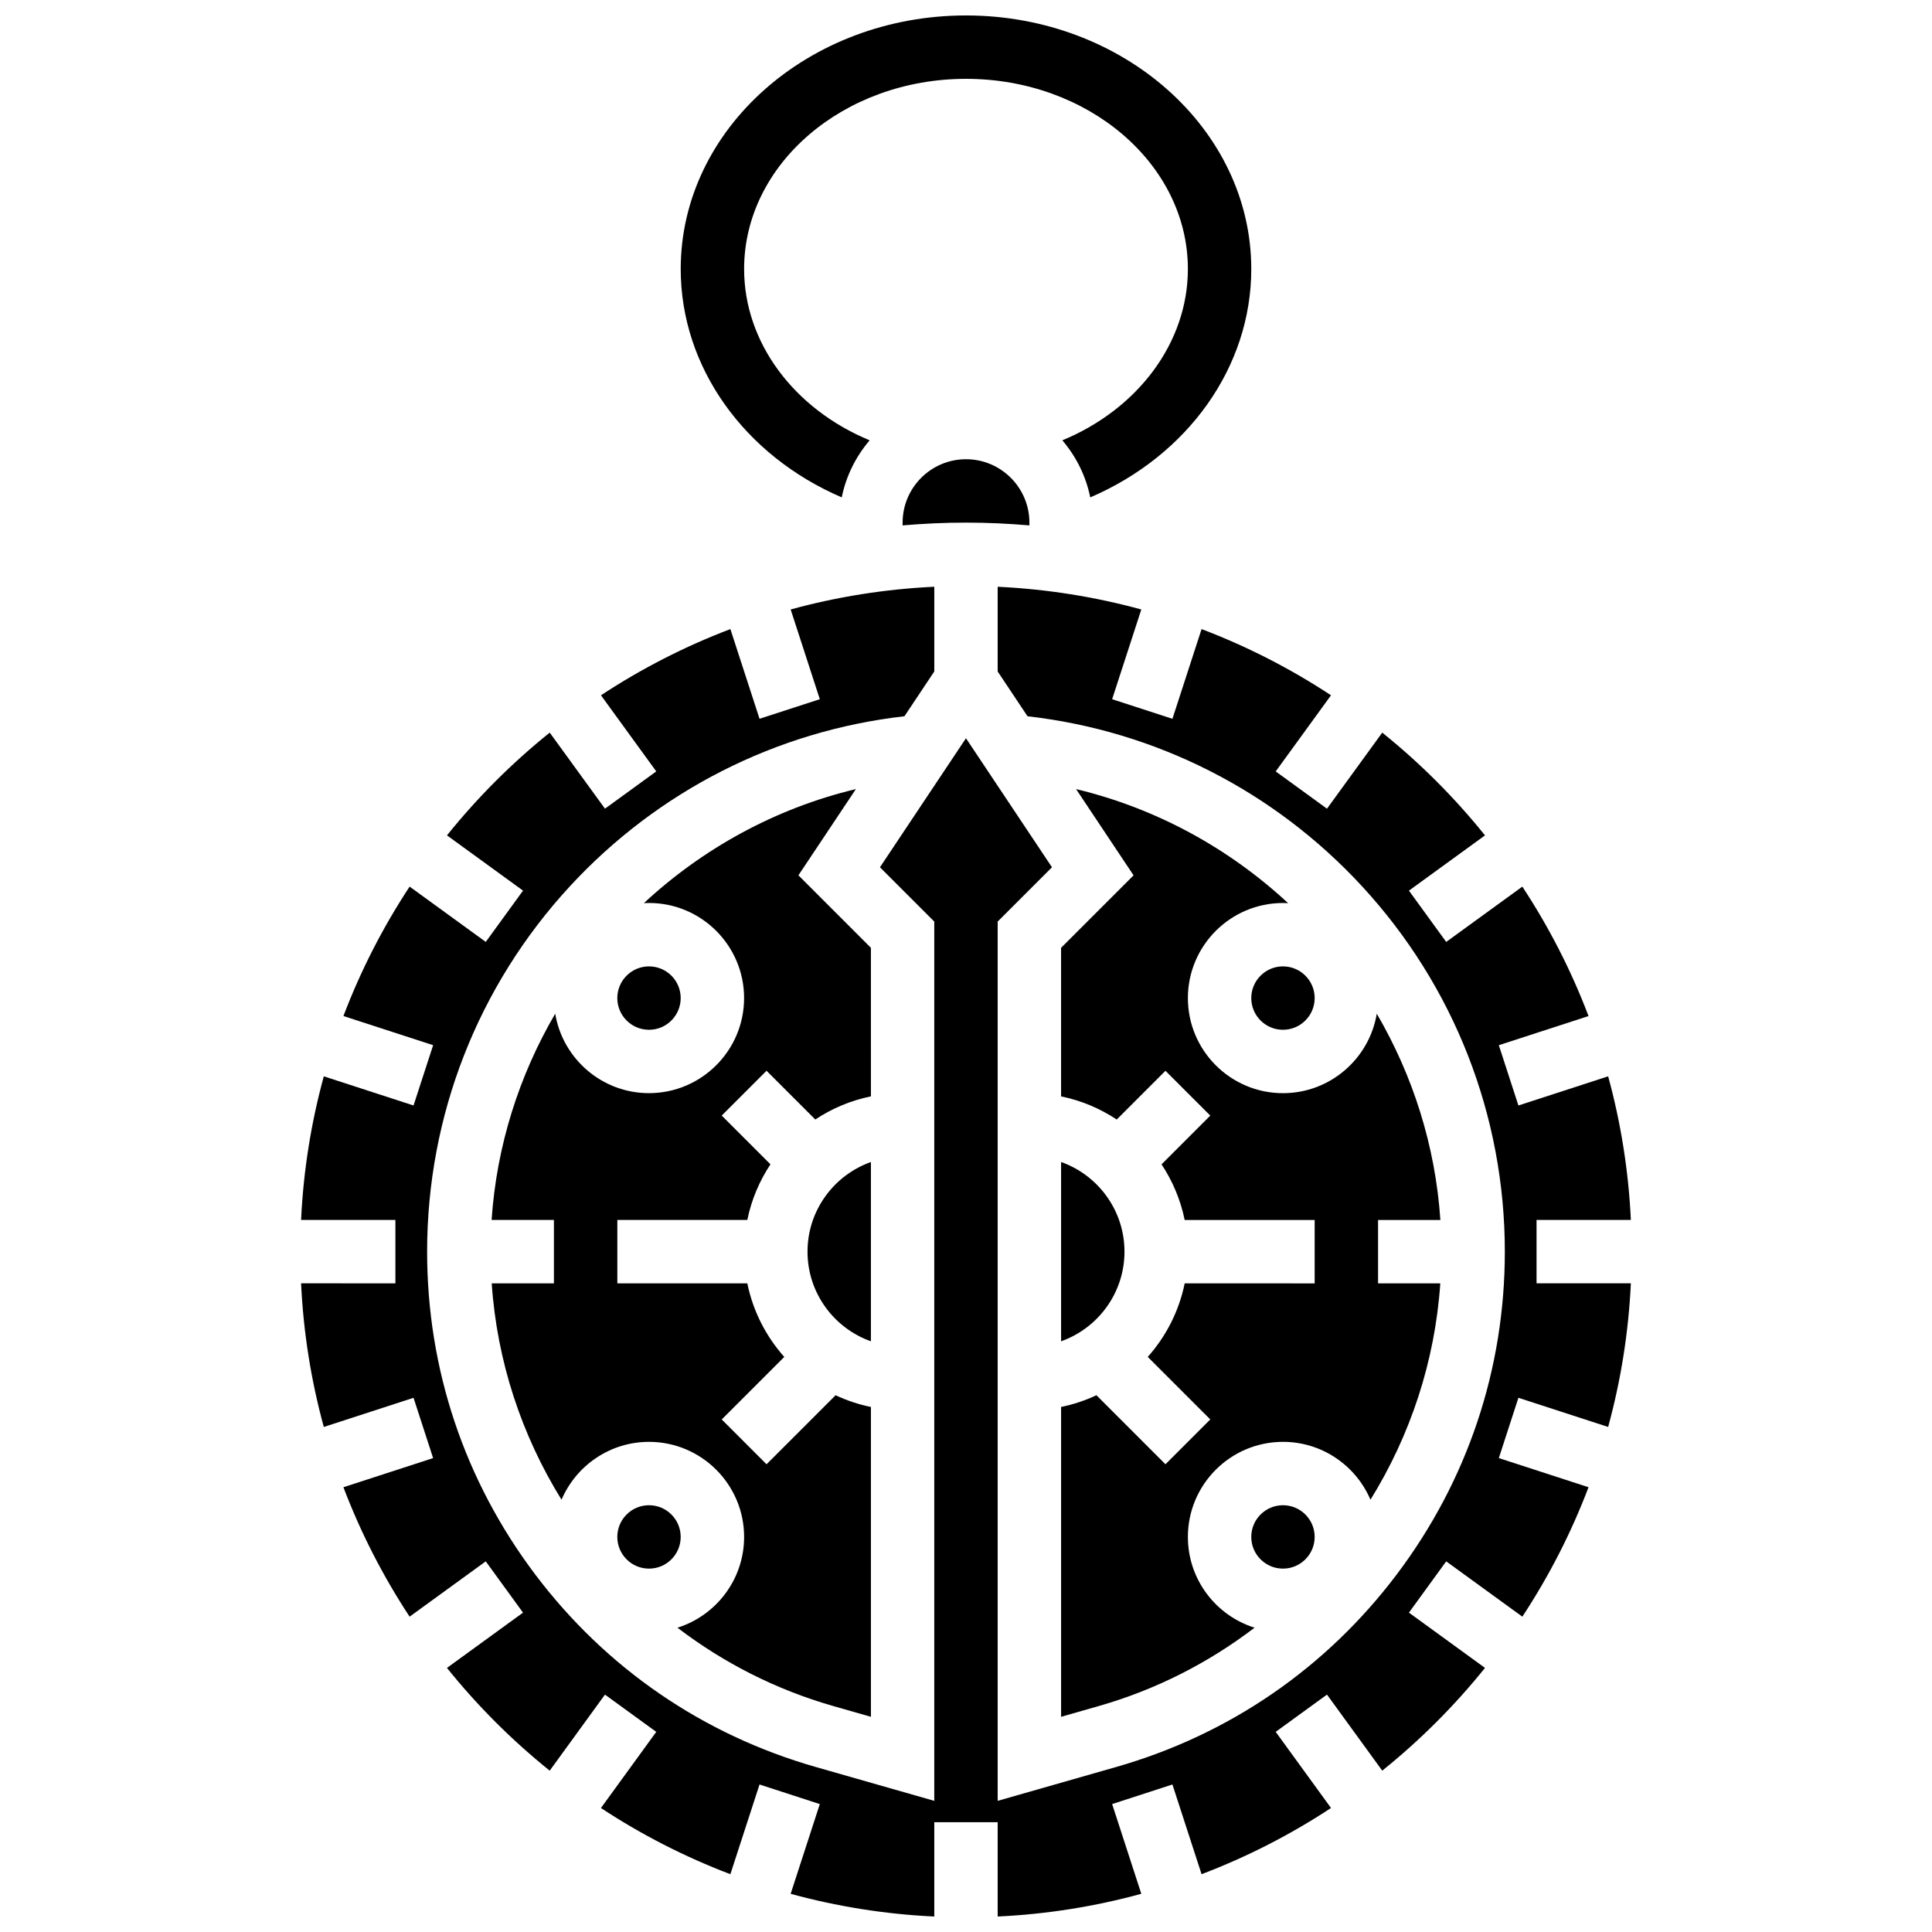
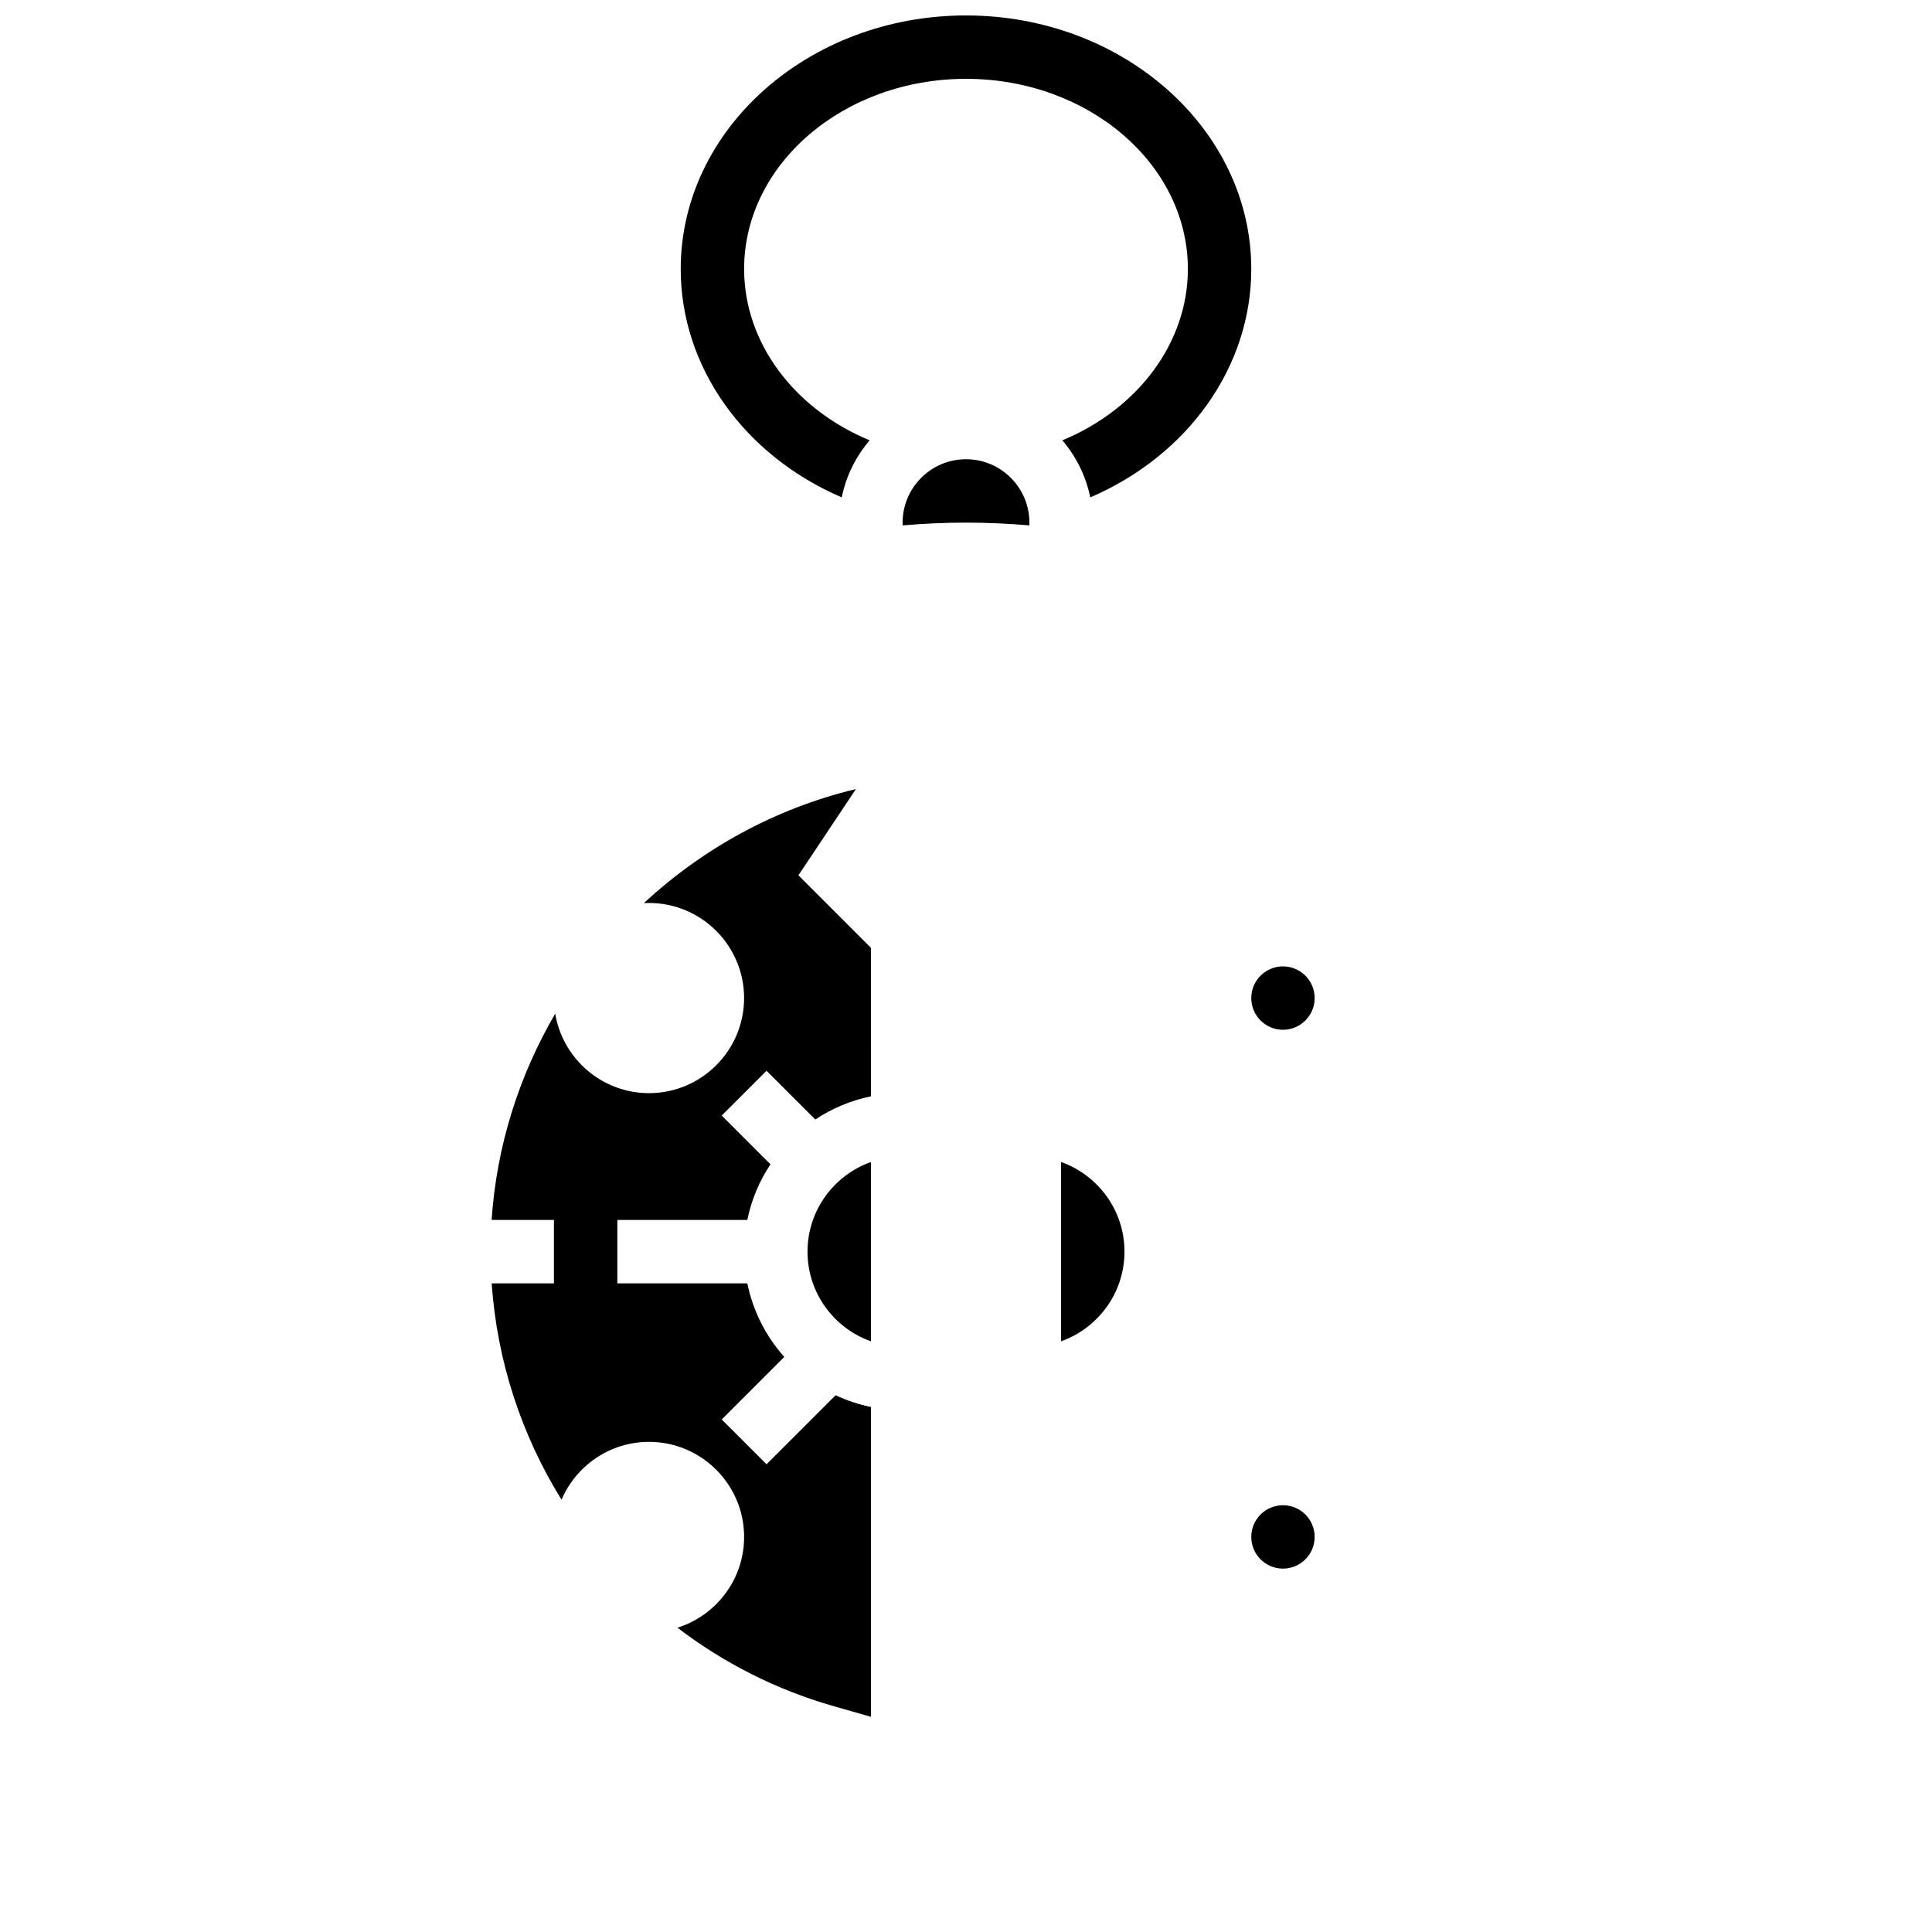
<svg xmlns="http://www.w3.org/2000/svg" width="800px" height="800px" version="1.1" viewBox="144 144 512 512">
  <defs>
    <clipPath id="b">
      <path d="m324 148.09h152v127.91h-152z" />
    </clipPath>
    <clipPath id="a">
      <path d="m223 299h354v352.9h-354z" />
    </clipPath>
  </defs>
  <g clip-path="url(#b)">
    <path d="m367.07 275.81c1.152-5.691 3.758-10.863 7.398-15.121-20.121-8.336-33.27-25.965-33.27-45.395 0-27.793 26.379-50.402 58.801-50.402 32.426 0 58.801 22.609 58.801 50.402 0 19.43-13.145 37.059-33.27 45.398 3.641 4.258 6.242 9.43 7.398 15.121 25.84-11.102 42.672-34.527 42.672-60.516 0-37.055-33.914-67.203-75.602-67.203s-75.602 30.145-75.602 67.203c0 25.984 16.832 49.41 42.672 60.512z" />
  </g>
-   <path d="m324.39 551.3c0 4.641-3.758 8.402-8.398 8.402s-8.398-3.762-8.398-8.402c0-4.641 3.758-8.398 8.398-8.398s8.398 3.758 8.398 8.398" />
  <path d="m374.8 499.46v-47.512c-9.777 3.469-16.801 12.805-16.801 23.758 0 10.949 7.023 20.289 16.801 23.754z" />
  <path d="m383.2 282.5v0.738c5.539-0.48 11.141-0.738 16.801-0.738s11.262 0.258 16.801 0.738v-0.738c0-9.262-7.539-16.801-16.801-16.801-9.266 0-16.801 7.539-16.801 16.801z" />
  <g clip-path="url(#a)">
-     <path d="m551.2 467.3h24.996c-0.617-13.109-2.68-25.848-6.019-38.062l-23.781 7.727-5.191-15.977 23.773-7.723c-4.606-12.125-10.508-23.613-17.543-34.301l-20.176 14.656-9.875-13.59 20.156-14.645c-8.062-10.031-17.199-19.168-27.23-27.23l-14.645 20.156-13.59-9.875 14.656-20.176c-10.684-7.035-22.172-12.938-34.301-17.543l-7.723 23.773-15.977-5.191 7.727-23.781c-12.215-3.34-24.953-5.398-38.062-6.019v22.453l7.91 11.867c33.957 3.863 65.301 19.758 88.637 45.039 24.41 26.441 37.855 60.836 37.855 96.844 0 31.117-9.906 60.691-28.641 85.535-18.738 24.84-44.457 42.492-74.375 51.039l-31.387 8.969v-233.02l14.391-14.391-22.793-34.188-22.793 34.188 14.391 14.391v233.02l-31.387-8.969c-29.918-8.547-55.637-26.195-74.375-51.039-18.734-24.844-28.637-54.422-28.637-85.539 0-36.016 13.445-70.41 37.863-96.852 23.34-25.273 54.68-41.164 88.633-45.031l7.91-11.867v-22.453c-13.109 0.617-25.848 2.68-38.062 6.019l7.727 23.781-15.977 5.191-7.723-23.773c-12.125 4.606-23.613 10.508-34.301 17.543l14.656 20.176-13.59 9.875-14.645-20.156c-10.031 8.062-19.168 17.199-27.23 27.23l20.156 14.645-9.875 13.59-20.176-14.656c-7.035 10.684-12.938 22.172-17.543 34.301l23.773 7.723-5.195 15.98-23.781-7.727c-3.34 12.215-5.402 24.949-6.019 38.062h24.996v16.801l-24.996-0.004c0.617 13.109 2.68 25.848 6.019 38.062l23.781-7.727 5.191 15.977-23.773 7.723c4.606 12.125 10.508 23.613 17.543 34.301l20.176-14.656 9.875 13.59-20.156 14.648c8.062 10.031 17.199 19.168 27.23 27.23l14.645-20.156 13.59 9.875-14.656 20.176c10.684 7.035 22.172 12.938 34.301 17.543l7.723-23.773 15.977 5.191-7.727 23.781c12.215 3.34 24.953 5.398 38.062 6.019v-25h16.801v24.996c13.109-0.617 25.848-2.68 38.062-6.019l-7.727-23.781 15.977-5.191 7.723 23.773c12.125-4.606 23.613-10.508 34.301-17.543l-14.656-20.176 13.59-9.875 14.645 20.156c10.031-8.062 19.168-17.199 27.23-27.23l-20.156-14.645 9.875-13.59 20.176 14.656c7.035-10.684 12.938-22.172 17.543-34.301l-23.773-7.723 5.191-15.977 23.781 7.727c3.34-12.215 5.398-24.953 6.019-38.062h-24.996z" />
-   </g>
+     </g>
  <path d="m374.8 395.18-19.211-19.211 15.234-22.855c-21.352 5.113-40.586 15.746-56.184 30.223 0.449-0.023 0.902-0.039 1.355-0.039 13.895 0 25.199 11.305 25.199 25.199 0 13.895-11.305 25.199-25.199 25.199-12.484 0-22.875-9.129-24.855-21.062-9.551 16.355-15.527 34.965-16.859 54.664h16.516v16.801l-16.488 0.004c1.406 20.684 7.945 40.289 18.504 57.336 3.848-9.004 12.793-15.332 23.188-15.332 13.895 0 25.199 11.305 25.199 25.199 0 11.273-7.441 20.84-17.668 24.051 12.133 9.266 26.055 16.41 41.301 20.766l9.973 2.848v-82.109c-3.277-0.668-6.414-1.727-9.363-3.109l-18.297 18.297-11.879-11.879 16.574-16.574c-4.832-5.426-8.281-12.105-9.789-19.488l-34.449-0.004v-16.801h34.445c1.09-5.356 3.207-10.336 6.133-14.746l-12.918-12.918 11.879-11.879 12.918 12.918c4.406-2.922 9.391-5.039 14.746-6.133z" />
  <path d="m492.4 551.3c0 4.641-3.762 8.402-8.402 8.402-4.637 0-8.398-3.762-8.398-8.402 0-4.641 3.762-8.398 8.398-8.398 4.641 0 8.402 3.758 8.402 8.398" />
  <path d="m492.4 408.5c0 4.641-3.762 8.402-8.402 8.402-4.637 0-8.398-3.762-8.398-8.402 0-4.637 3.762-8.398 8.398-8.398 4.641 0 8.402 3.762 8.402 8.398" />
  <path d="m442 475.7c0-10.949-7.023-20.289-16.801-23.758v47.512c9.777-3.465 16.801-12.805 16.801-23.754z" />
-   <path d="m324.39 408.5c0 4.641-3.758 8.402-8.398 8.402s-8.398-3.762-8.398-8.402c0-4.637 3.758-8.398 8.398-8.398s8.398 3.762 8.398 8.398" />
-   <path d="m425.2 598.97 9.969-2.848c15.242-4.356 29.168-11.5 41.301-20.766-10.227-3.211-17.668-12.777-17.668-24.051 0-13.895 11.305-25.199 25.199-25.199 10.395 0 19.34 6.328 23.188 15.336 10.559-17.047 17.098-36.656 18.504-57.336h-16.492v-16.801h16.516c-1.332-19.699-7.309-38.309-16.859-54.664-1.98 11.934-12.371 21.062-24.855 21.062-13.895 0-25.199-11.305-25.199-25.199 0-13.895 11.305-25.199 25.199-25.199 0.457 0 0.91 0.012 1.359 0.039-15.598-14.477-34.832-25.105-56.188-30.223l15.234 22.855-19.211 19.211v39.367c5.356 1.09 10.336 3.207 14.746 6.133l12.918-12.918 11.879 11.879-12.918 12.918c2.922 4.406 5.039 9.391 6.133 14.746h34.445v16.801l-34.445-0.008c-1.504 7.383-4.957 14.062-9.789 19.488l16.574 16.574-11.879 11.879-18.297-18.297c-2.953 1.387-6.09 2.441-9.363 3.109z" />
</svg>